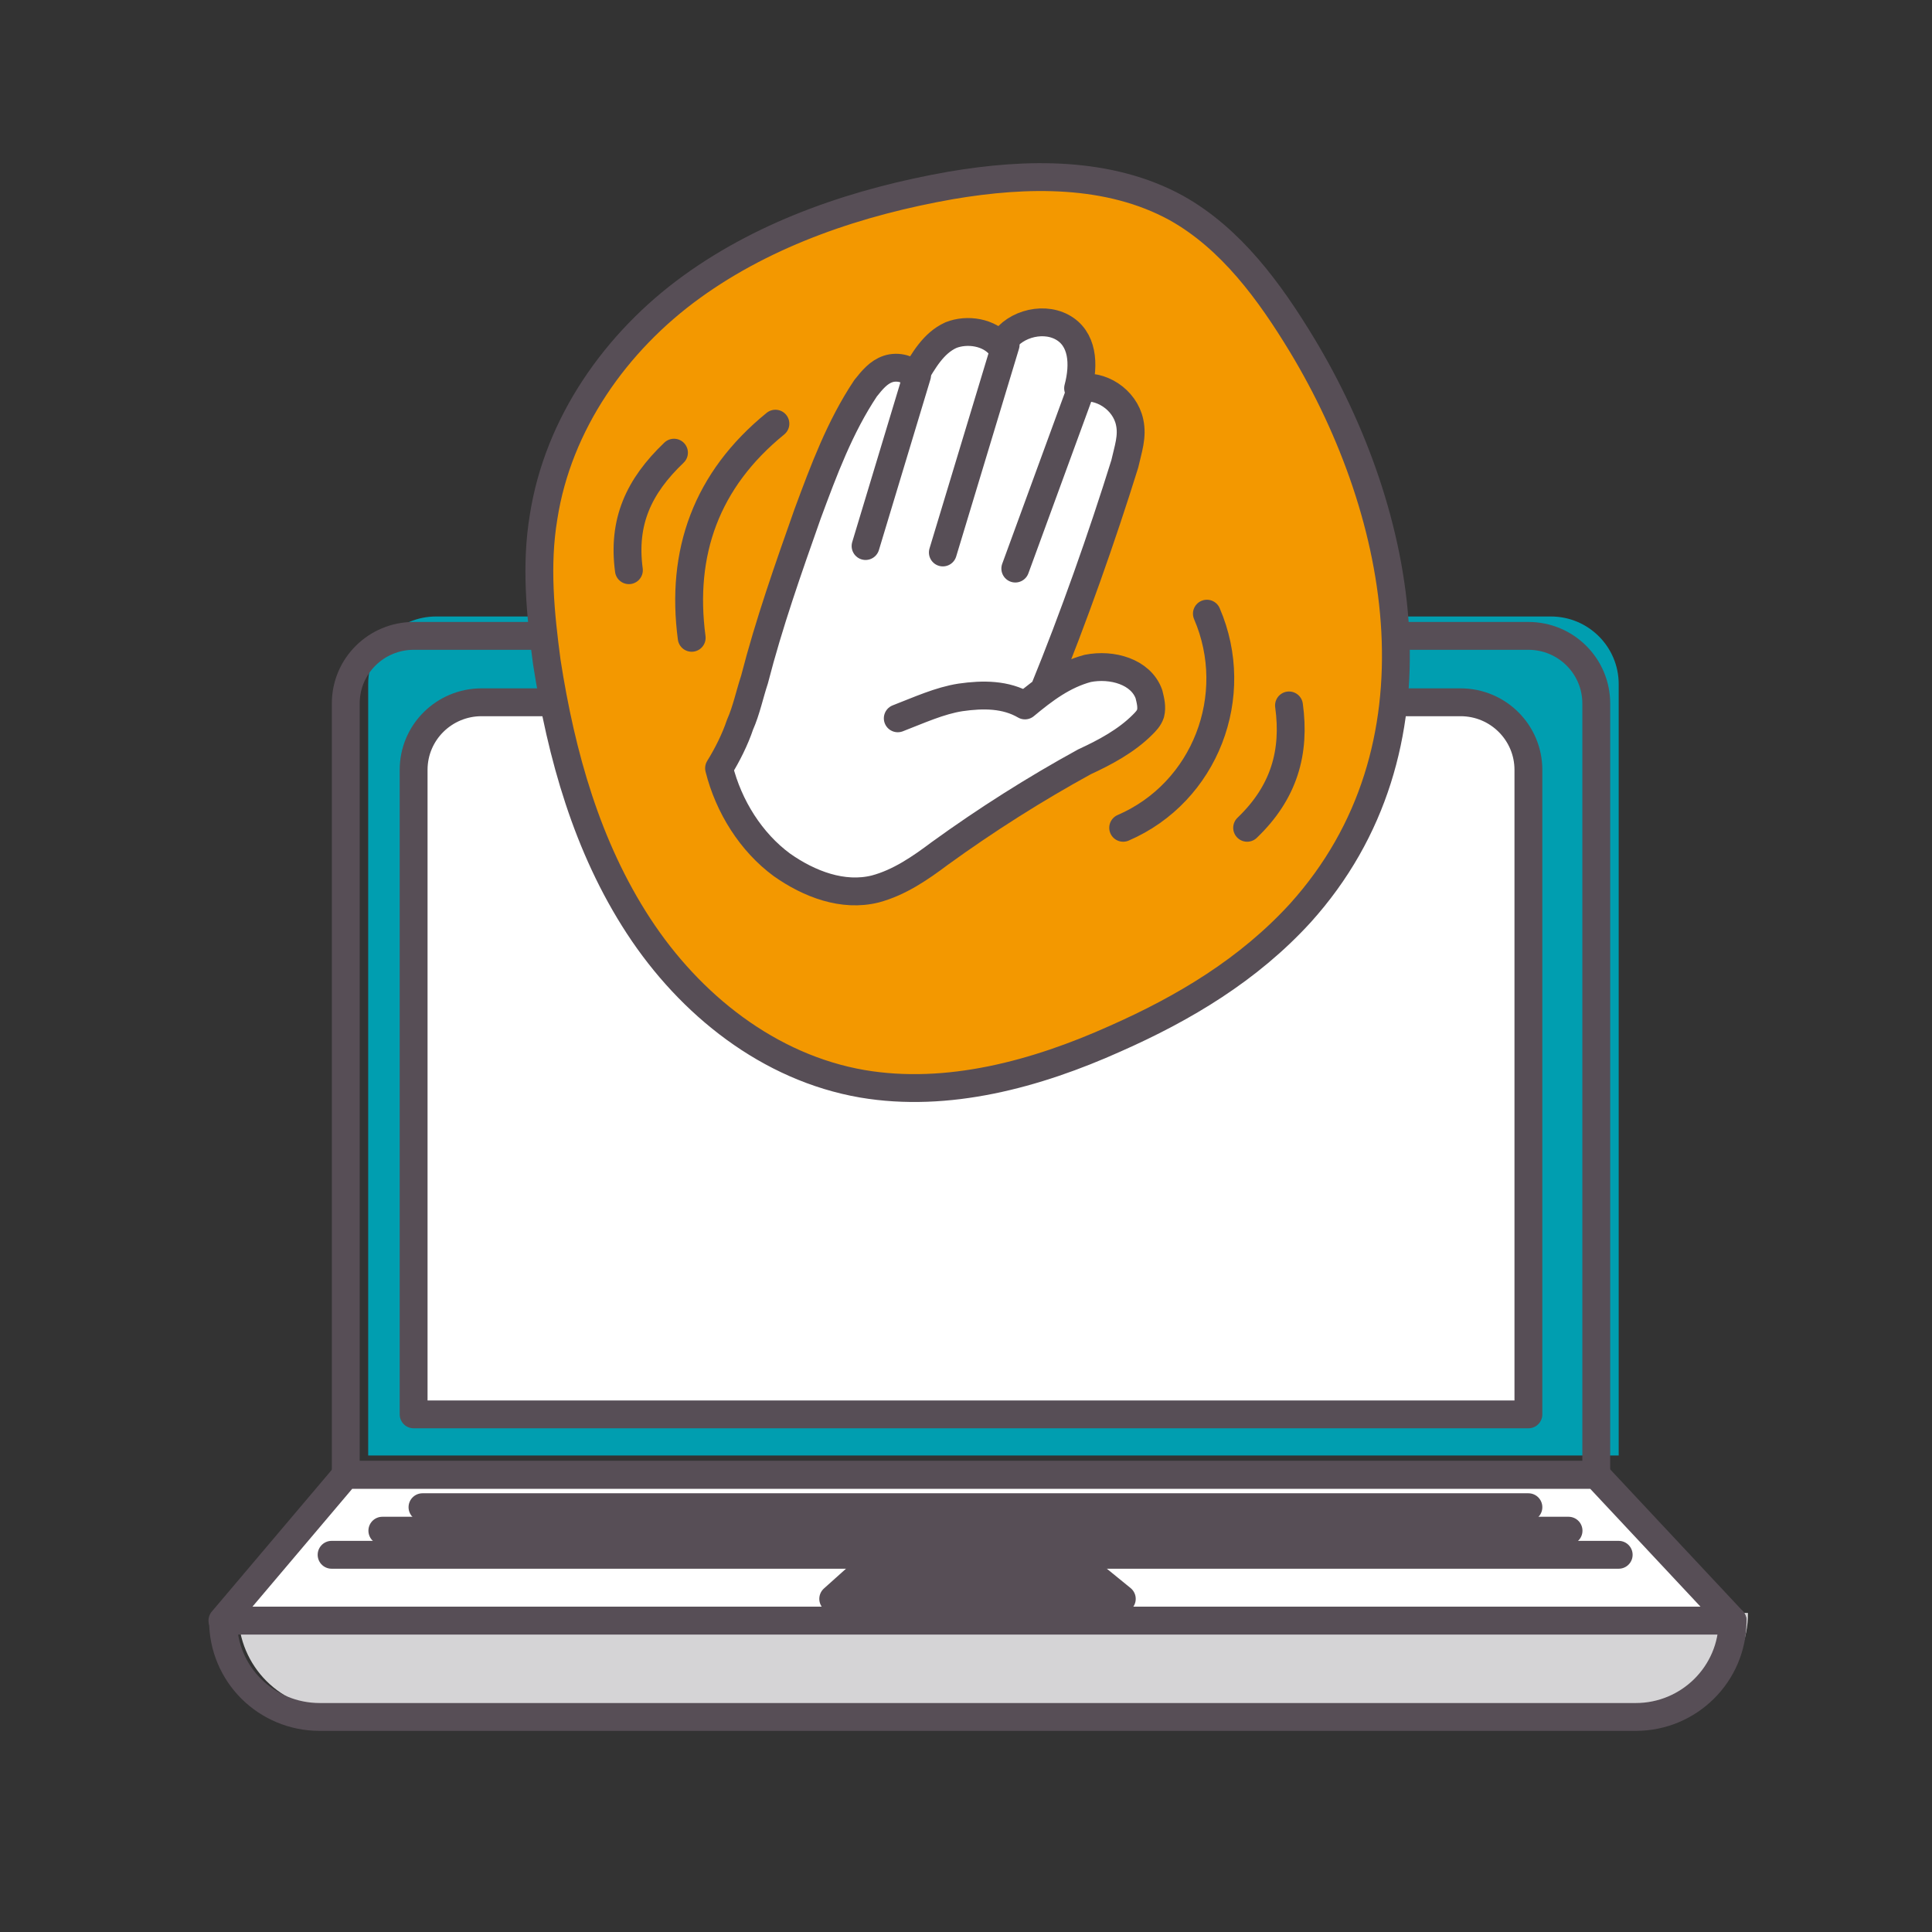
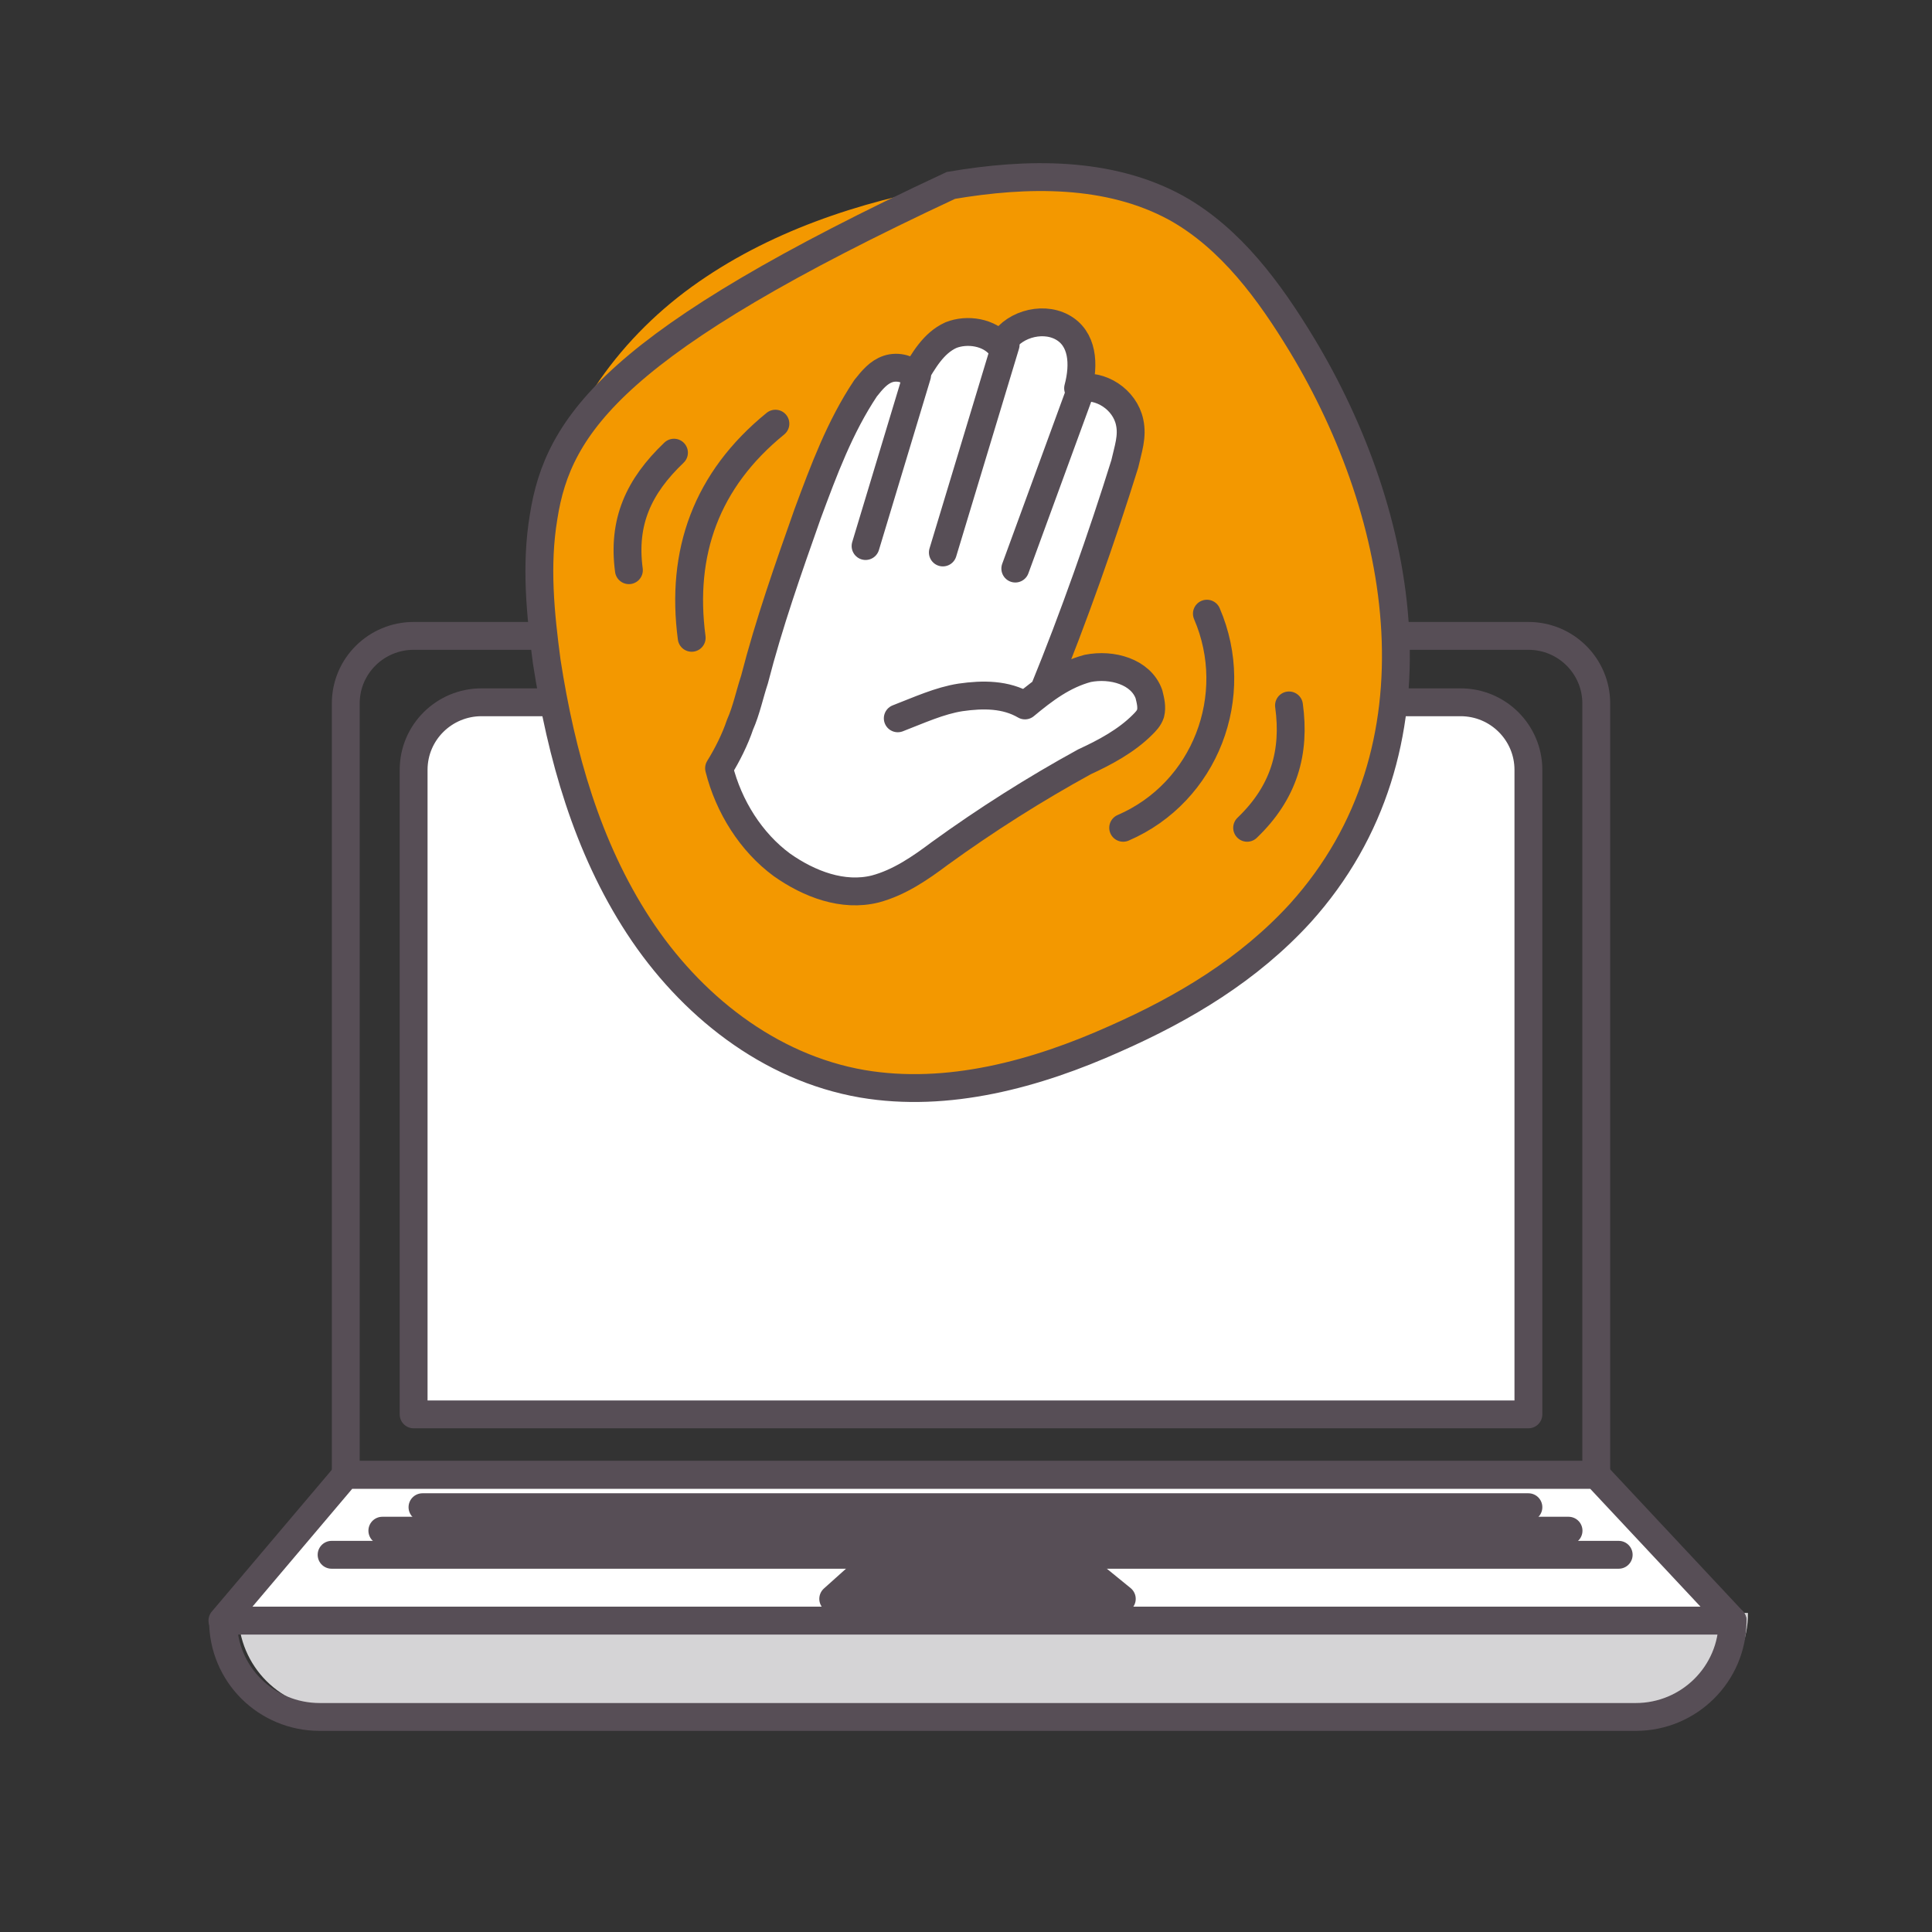
<svg xmlns="http://www.w3.org/2000/svg" width="120" height="120" viewBox="0 0 120 120" fill="none">
  <rect x="0" y="0" width="120" height="120" fill="#333333" stroke="none" />
  <path d="M102.556 106.168H20.816C17.48 106.168 14.805 103.504 14.805 100.183H108.568C108.604 103.468 105.892 106.168 102.556 106.168Z" fill="#D5D4D6" />
-   <path d="M100.54 90.403H22.869V42.488C22.869 40.153 24.775 38.291 27.084 38.291H96.325C98.671 38.291 100.54 40.189 100.54 42.488V90.403Z" fill="#009EB0" />
  <path d="M99.147 91.607H21.476V43.692C21.476 41.357 23.382 39.496 25.691 39.496H94.932C97.278 39.496 99.147 41.393 99.147 43.692V91.607Z" stroke="#574E56" stroke-width="1.73" stroke-miterlimit="10" stroke-linecap="round" stroke-linejoin="round" />
  <path d="M99.147 91.607H21.476L13.815 100.658H107.615L99.147 91.607Z" fill="white" stroke="#574E56" stroke-width="1.73" stroke-miterlimit="10" stroke-linecap="round" stroke-linejoin="round" />
  <path d="M101.603 106.643H19.863C16.527 106.643 13.852 103.979 13.852 100.658H107.614C107.614 103.979 104.902 106.643 101.603 106.643Z" stroke="#574E56" stroke-width="1.73" stroke-miterlimit="10" stroke-linecap="round" stroke-linejoin="round" />
  <path d="M94.932 87.849H25.691V47.816C25.691 45.481 27.597 43.62 29.907 43.62H90.717C93.063 43.62 94.932 45.517 94.932 47.816V87.849Z" fill="white" stroke="#574E56" stroke-width="1.73" stroke-miterlimit="10" stroke-linecap="round" stroke-linejoin="round" />
  <path d="M26.241 93.615H94.932" stroke="#574E56" stroke-width="1.73" stroke-miterlimit="10" stroke-linecap="round" stroke-linejoin="round" />
  <path d="M97.425 95.074H23.748" stroke="#574E56" stroke-width="1.73" stroke-miterlimit="10" stroke-linecap="round" stroke-linejoin="round" />
  <path d="M100.54 96.571H20.596" stroke="#574E56" stroke-width="1.73" stroke-miterlimit="10" stroke-linecap="round" stroke-linejoin="round" />
  <path d="M68.064 97.994H53.219L51.753 99.308H69.677L68.064 97.994Z" stroke="#574E56" stroke-width="1.73" stroke-miterlimit="10" stroke-linecap="round" stroke-linejoin="round" />
  <path d="M80.862 21.416C78.862 18.116 76.462 14.816 73.062 12.916C68.862 10.616 63.762 10.716 59.062 11.516C53.362 12.516 47.662 14.416 42.962 17.816C38.262 21.216 34.662 26.316 33.762 32.116C33.262 35.116 33.562 38.116 33.962 41.116C34.862 46.916 36.462 52.616 39.662 57.516C42.862 62.416 47.762 66.316 53.562 67.316C58.862 68.216 64.362 66.716 69.262 64.516C73.562 62.616 77.562 60.216 80.762 56.716C89.962 46.516 87.262 32.016 80.862 21.416Z" fill="#F39800" />
-   <path d="M80.862 21.416C78.862 18.116 76.462 14.816 73.062 12.916C68.862 10.616 63.762 10.716 59.062 11.516C53.362 12.516 47.662 14.416 42.962 17.816C38.262 21.216 34.662 26.316 33.762 32.116C33.262 35.116 33.562 38.116 33.962 41.116C34.862 46.916 36.462 52.616 39.662 57.516C42.862 62.416 47.762 66.316 53.562 67.316C58.862 68.216 64.362 66.716 69.262 64.516C73.562 62.616 77.562 60.216 80.762 56.716C89.962 46.516 87.262 32.016 80.862 21.416Z" stroke="#574E56" stroke-width="1.73" stroke-miterlimit="10" />
+   <path d="M80.862 21.416C78.862 18.116 76.462 14.816 73.062 12.916C68.862 10.616 63.762 10.716 59.062 11.516C38.262 21.216 34.662 26.316 33.762 32.116C33.262 35.116 33.562 38.116 33.962 41.116C34.862 46.916 36.462 52.616 39.662 57.516C42.862 62.416 47.762 66.316 53.562 67.316C58.862 68.216 64.362 66.716 69.262 64.516C73.562 62.616 77.562 60.216 80.762 56.716C89.962 46.516 87.262 32.016 80.862 21.416Z" stroke="#574E56" stroke-width="1.73" stroke-miterlimit="10" />
  <path d="M55.762 44.616C57.062 44.116 58.362 43.516 59.662 43.316C61.062 43.116 62.462 43.116 63.662 43.816C64.862 42.816 66.062 41.916 67.562 41.516C69.062 41.216 70.862 41.716 71.362 43.116C71.462 43.516 71.562 43.916 71.462 44.316C71.362 44.616 71.162 44.816 70.962 45.016C69.962 46.016 68.662 46.716 67.362 47.316C64.262 49.016 61.262 50.916 58.362 53.016C57.162 53.916 55.862 54.816 54.362 55.216C52.362 55.716 50.262 54.916 48.562 53.716C46.662 52.316 45.262 50.116 44.662 47.716C45.162 46.916 45.662 45.916 45.962 45.016C46.362 44.116 46.562 43.116 46.862 42.216C47.762 38.716 48.962 35.316 50.162 31.916C51.162 29.216 52.162 26.516 53.762 24.116C54.162 23.616 54.562 23.116 55.162 22.916C55.762 22.716 56.562 22.916 56.762 23.416C57.362 22.416 57.962 21.316 59.062 20.816C60.062 20.416 61.462 20.616 62.162 21.516C62.762 20.216 64.662 19.616 65.962 20.316C67.262 21.016 67.362 22.616 66.962 24.116C68.362 23.816 69.862 24.816 70.162 26.216C70.362 27.116 70.062 27.916 69.862 28.816C68.462 33.316 66.662 38.416 64.862 42.816" fill="white" />
  <path d="M55.762 44.616C57.062 44.116 58.362 43.516 59.662 43.316C61.062 43.116 62.462 43.116 63.662 43.816C64.862 42.816 66.062 41.916 67.562 41.516C69.062 41.216 70.862 41.716 71.362 43.116C71.462 43.516 71.562 43.916 71.462 44.316C71.362 44.616 71.162 44.816 70.962 45.016C69.962 46.016 68.662 46.716 67.362 47.316C64.262 49.016 61.262 50.916 58.362 53.016C57.162 53.916 55.862 54.816 54.362 55.216C52.362 55.716 50.262 54.916 48.562 53.716C46.662 52.316 45.262 50.116 44.662 47.716C45.162 46.916 45.662 45.916 45.962 45.016C46.362 44.116 46.562 43.116 46.862 42.216C47.762 38.716 48.962 35.316 50.162 31.916C51.162 29.216 52.162 26.516 53.762 24.116C54.162 23.616 54.562 23.116 55.162 22.916C55.762 22.716 56.562 22.916 56.762 23.416C57.362 22.416 57.962 21.316 59.062 20.816C60.062 20.416 61.462 20.616 62.162 21.516C62.762 20.216 64.662 19.616 65.962 20.316C67.262 21.016 67.362 22.616 66.962 24.116C68.362 23.816 69.862 24.816 70.162 26.216C70.362 27.116 70.062 27.916 69.862 28.816C68.462 33.316 66.662 38.416 64.862 42.816" stroke="#574E56" stroke-width="1.73" stroke-miterlimit="10" stroke-linecap="round" stroke-linejoin="round" />
  <path d="M56.962 23.315L53.762 33.916" stroke="#574E56" stroke-width="1.73" stroke-miterlimit="10" stroke-linecap="round" stroke-linejoin="round" />
  <path d="M62.462 21.416L58.562 34.315" stroke="#574E56" stroke-width="1.73" stroke-miterlimit="10" stroke-linecap="round" stroke-linejoin="round" />
  <path d="M67.162 24.116L63.062 35.315" stroke="#574E56" stroke-width="1.73" stroke-miterlimit="10" stroke-linecap="round" stroke-linejoin="round" />
  <path d="M74.962 38.116C77.162 43.216 74.862 49.215 69.762 51.416" stroke="#574E56" stroke-width="1.73" stroke-miterlimit="10" stroke-linecap="round" stroke-linejoin="round" />
  <path d="M80.062 43.815C80.462 46.715 79.762 49.215 77.462 51.416" stroke="#574E56" stroke-width="1.73" stroke-miterlimit="10" stroke-linecap="round" stroke-linejoin="round" />
  <path d="M42.962 39.616C42.262 34.316 43.862 29.815 48.162 26.315" stroke="#574E56" stroke-width="1.73" stroke-miterlimit="10" stroke-linecap="round" stroke-linejoin="round" />
  <path d="M39.062 35.416C38.662 32.416 39.662 30.216 41.862 28.116" stroke="#574E56" stroke-width="1.73" stroke-miterlimit="10" stroke-linecap="round" stroke-linejoin="round" />
</svg>